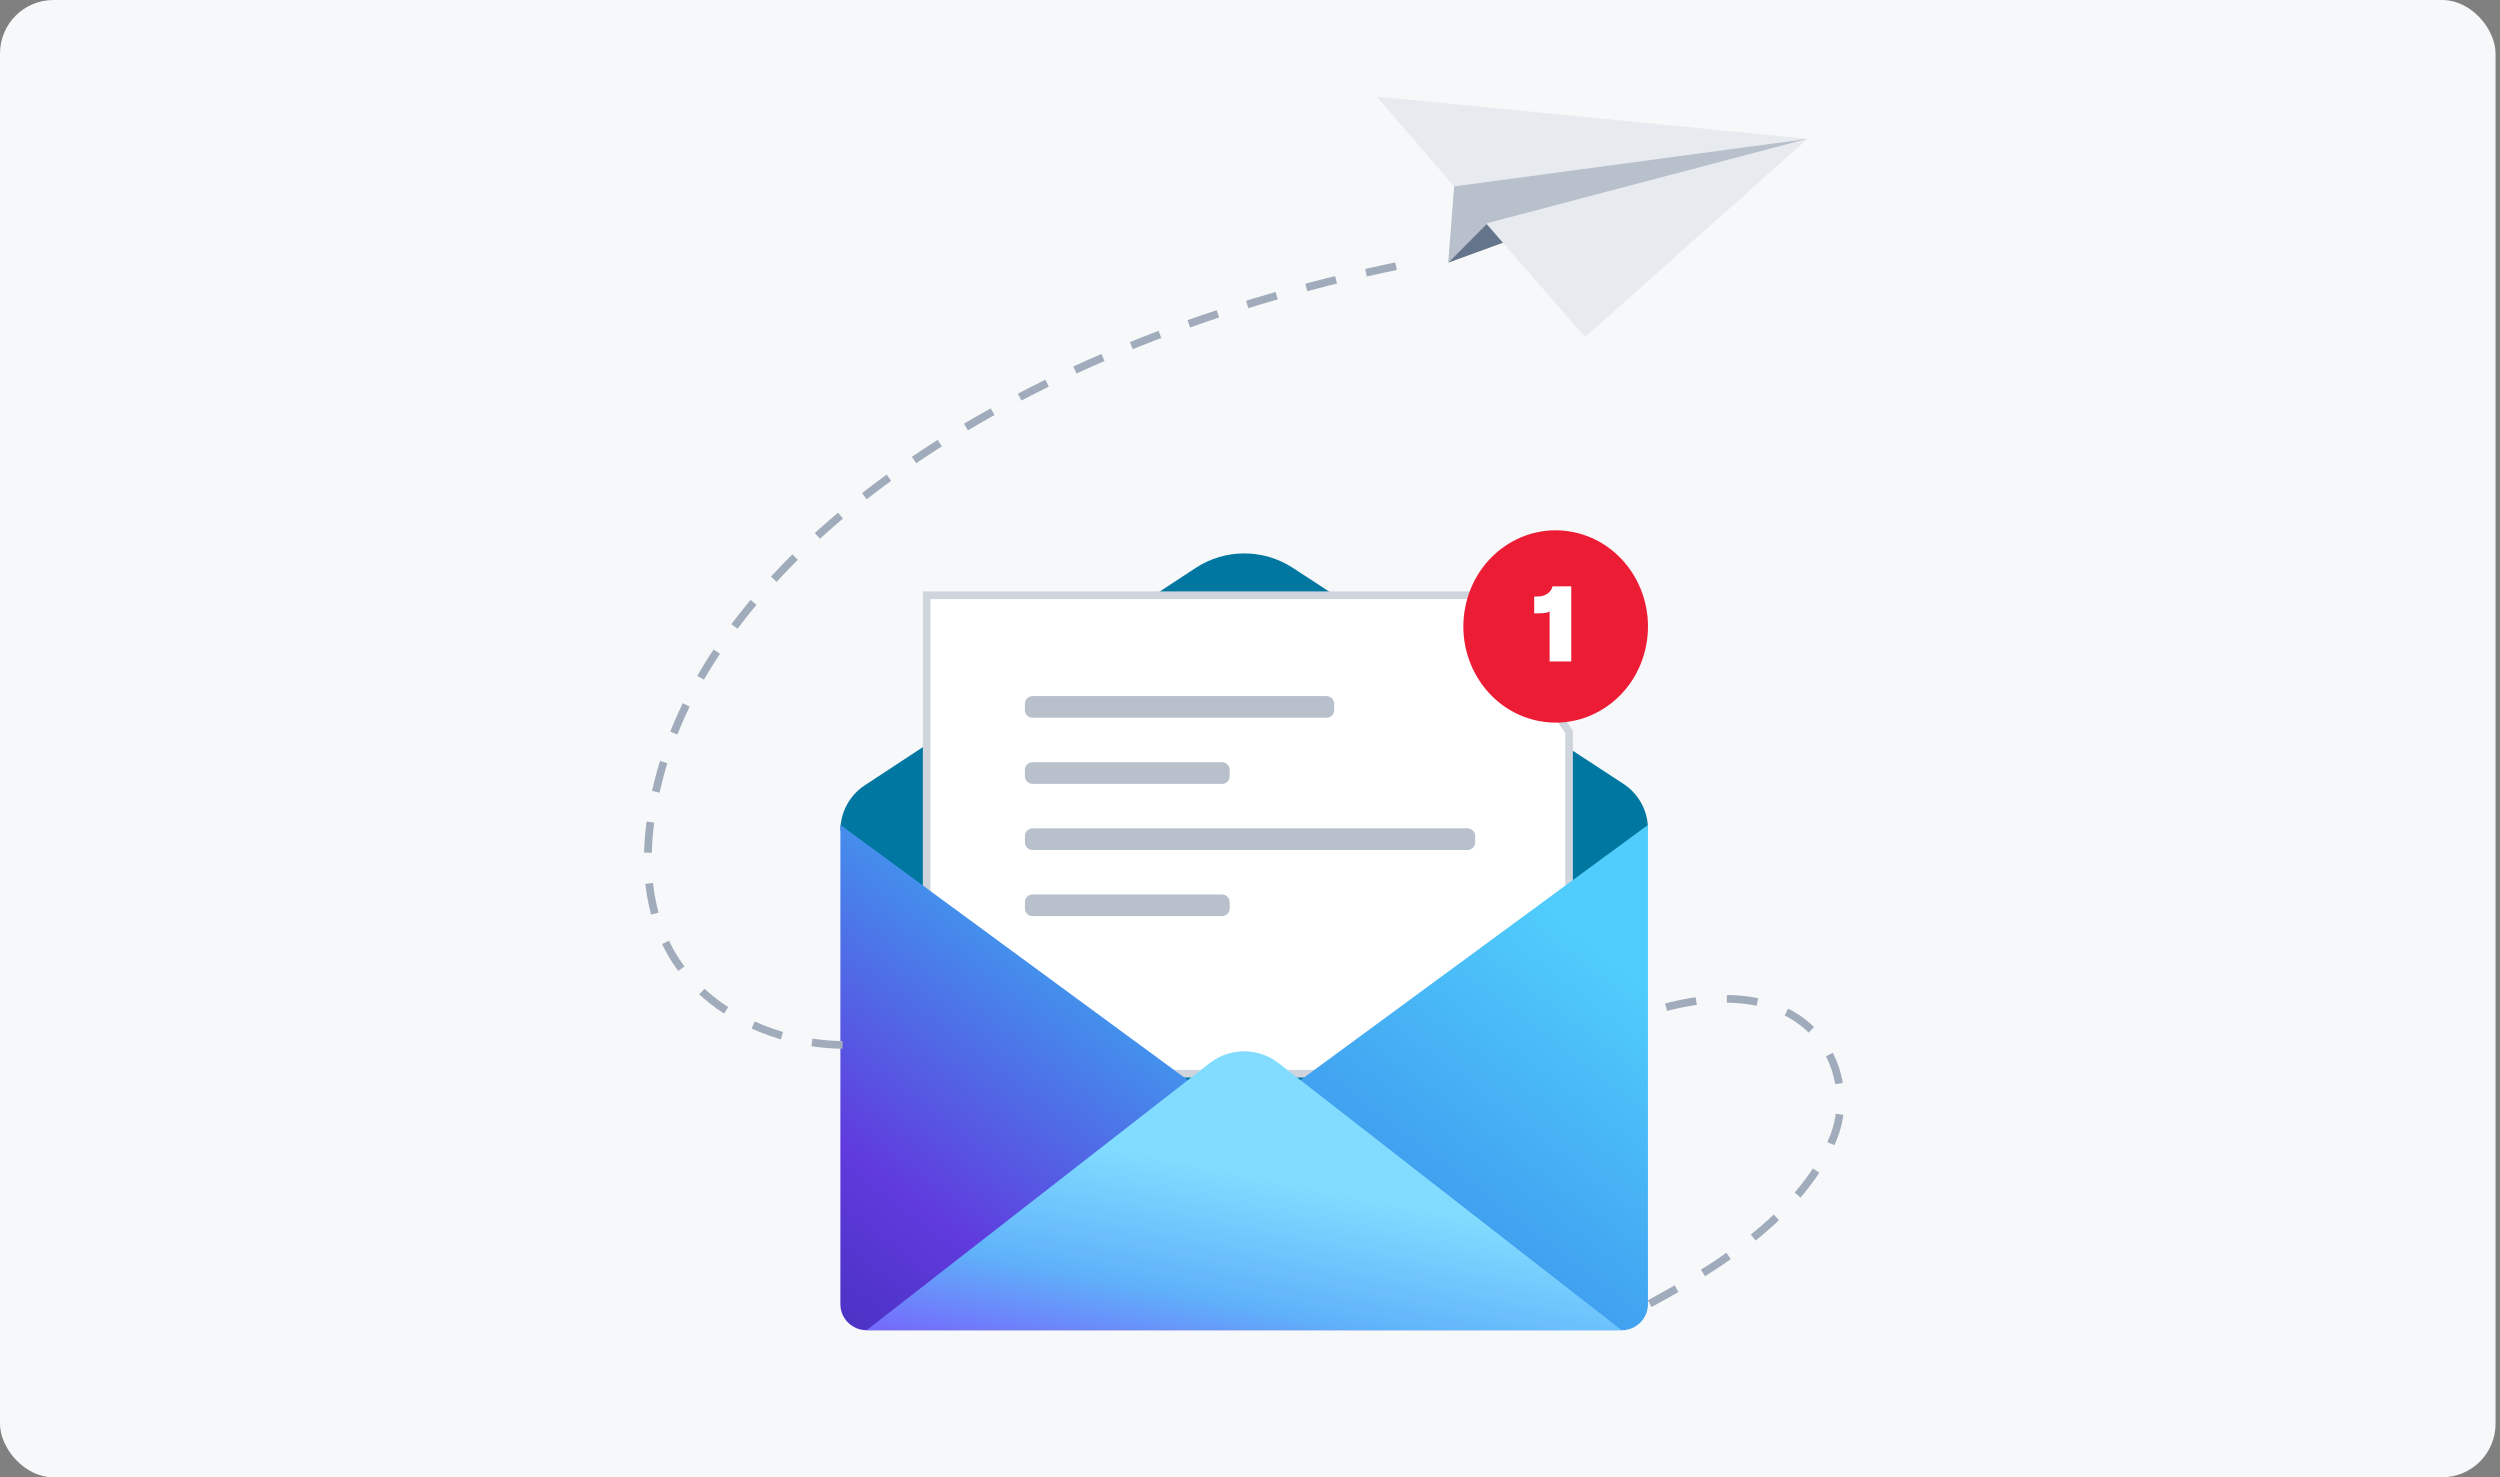
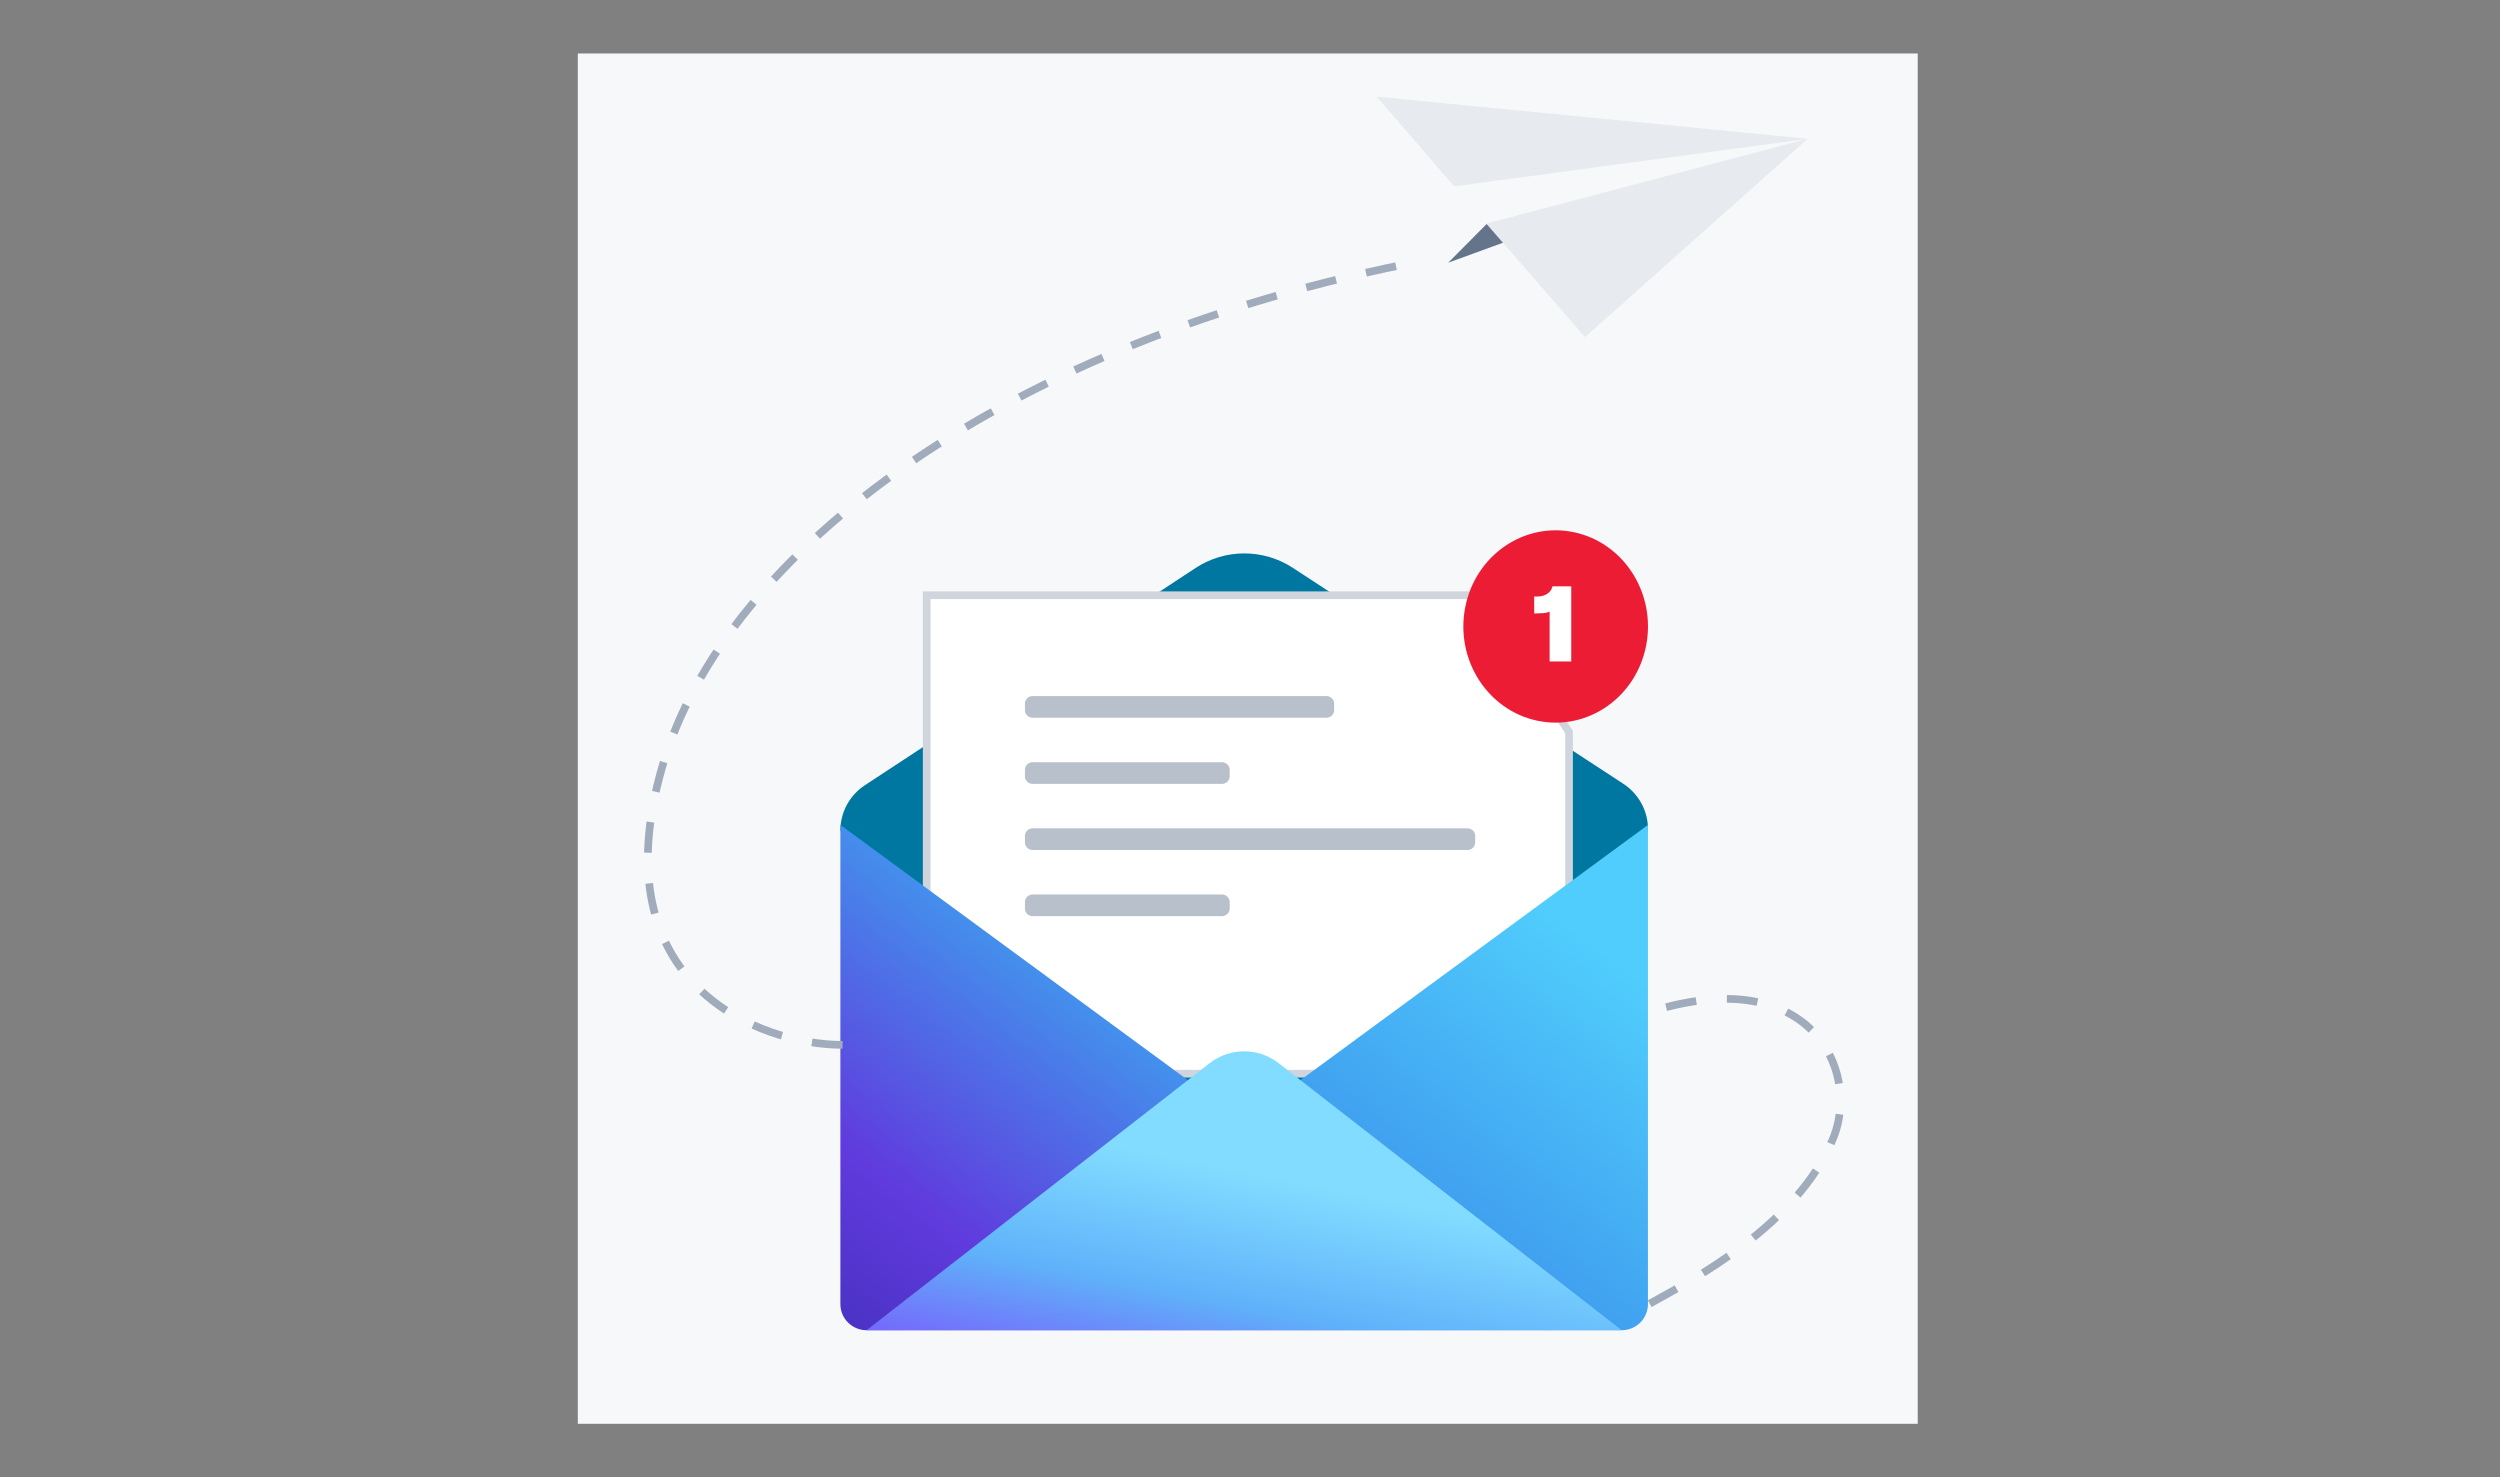
<svg xmlns="http://www.w3.org/2000/svg" width="374" height="221" viewBox="0 0 374 221" fill="none">
  <rect x="0" y="0" width="374" height="221" fill="#808080" stroke="none" />
-   <rect width="373.333" height="221" rx="8" fill="#F7F8F9" />
  <rect width="200.449" height="205" transform="translate(86.442 8)" fill="#F7F8F9" />
  <g clip-path="url(#clip0_3392_71501)">
    <path d="M205.955 14.454L270.416 20.765L217.538 27.877L205.955 14.454Z" fill="#E7EAEE" />
    <path d="M270.416 20.765L222.349 33.451L237.129 50.427L270.416 20.765Z" fill="#E7EAEE" />
-     <path d="M217.539 27.877L216.652 39.3L222.53 33.381L270.416 20.765L217.539 27.877Z" fill="#B8C0CC" />
    <path d="M216.652 39.3L224.84 36.313L222.4 33.511L216.652 39.3Z" fill="#64748B" />
  </g>
  <g clip-path="url(#clip1_3392_71501)">
    <path d="M125.721 124.249C125.721 121.52 127.097 118.973 129.388 117.469L178.868 84.966C183.272 82.07 188.987 82.066 193.401 84.947L242.853 117.256C245.153 118.759 246.539 121.311 246.539 124.049V124.249L186.132 178.978L125.721 124.249Z" fill="#0077A0" />
    <path d="M221.324 89.048L234.729 109.529V160.626H138.635V89.048H221.324Z" fill="white" stroke="#D0D5DD" stroke-width="1.151" />
    <path d="M198.439 105.283H154.478V106.225H198.439V105.283Z" fill="#352D3A" stroke="#B8C0CC" stroke-width="2.301" stroke-linejoin="round" />
    <path d="M182.81 115.177H154.478V116.119H182.81V115.177Z" fill="#352D3A" stroke="#B8C0CC" stroke-width="2.301" stroke-linejoin="round" />
    <path d="M219.54 125.069H154.478V126.011H219.54V125.069Z" fill="#352D3A" stroke="#B8C0CC" stroke-width="2.301" stroke-linejoin="round" />
    <path d="M182.81 134.963H154.478V135.905H182.81V134.963Z" fill="#352D3A" stroke="#B8C0CC" stroke-width="2.301" stroke-linejoin="round" />
    <path d="M242.61 199H129.644C127.48 199 125.721 197.255 125.721 195.097V123.408L186.127 167.772L246.534 123.408V195.097C246.534 197.25 244.78 199 242.61 199Z" fill="url(#paint0_linear_3392_71501)" />
    <path d="M129.644 199L180.981 159.04C184.004 156.687 188.25 156.687 191.273 159.04L242.61 199H129.644Z" fill="url(#paint1_linear_3392_71501)" />
  </g>
  <g clip-path="url(#clip2_3392_71501)">
    <path d="M246.26 96.586C247.779 88.801 242.952 81.207 235.479 79.624C228.005 78.042 220.715 83.07 219.196 90.855C217.676 98.64 222.503 106.234 229.977 107.817C237.451 109.399 244.741 104.371 246.26 96.586Z" fill="#ED1C35" />
    <path d="M231.824 98.953V91.494C231.728 91.525 231.635 91.575 231.525 91.609C231.115 91.74 230.487 91.755 229.515 91.775V89.239C229.767 89.239 230.756 89.339 231.495 88.812C231.746 88.631 231.934 88.404 231.997 88.32C232.093 88.174 232.156 88.043 232.263 87.716H235.059V98.957H231.824V98.953Z" fill="white" />
  </g>
  <path d="M246.796 195.031C252.726 191.711 269.025 183.374 274.31 170.127C278.331 160.047 270.752 143.799 246.796 151.389" stroke="#A0ABBB" stroke-width="1.151" stroke-dasharray="4.6 4.6" />
  <path d="M126.046 156.313C113.895 156.313 89.543 147.476 99.09 114.653C108.442 82.5 150.442 51 212.942 39" stroke="#A0ABBB" stroke-width="1.151" stroke-dasharray="4.6 4.6" />
  <defs>
    <linearGradient id="paint0_linear_3392_71501" x1="189.973" y1="290.285" x2="279.83" y2="172.959" gradientUnits="userSpaceOnUse">
      <stop stop-color="#29279D" />
      <stop offset="0.375" stop-color="#603ADD" />
      <stop offset="0.68" stop-color="#3F9DEF" />
      <stop offset="1" stop-color="#50CDFC" />
    </linearGradient>
    <linearGradient id="paint1_linear_3392_71501" x1="241.754" y1="248.536" x2="253.588" y2="188.649" gradientUnits="userSpaceOnUse">
      <stop stop-color="#2E2CD9" />
      <stop offset="0.375" stop-color="#7B54FB" />
      <stop offset="0.68" stop-color="#5FB2FA" />
      <stop offset="1" stop-color="#82DCFF" />
    </linearGradient>
    <clipPath id="clip0_3392_71501">
      <rect width="64.434" height="35.669" fill="white" transform="translate(207.259 8) rotate(11.427)" />
    </clipPath>
    <clipPath id="clip1_3392_71501">
      <rect width="120.813" height="116.211" fill="white" transform="translate(125.721 82.789)" />
    </clipPath>
    <clipPath id="clip2_3392_71501">
      <rect width="27.614" height="28.765" fill="white" transform="translate(218.919 79.337)" />
    </clipPath>
  </defs>
</svg>